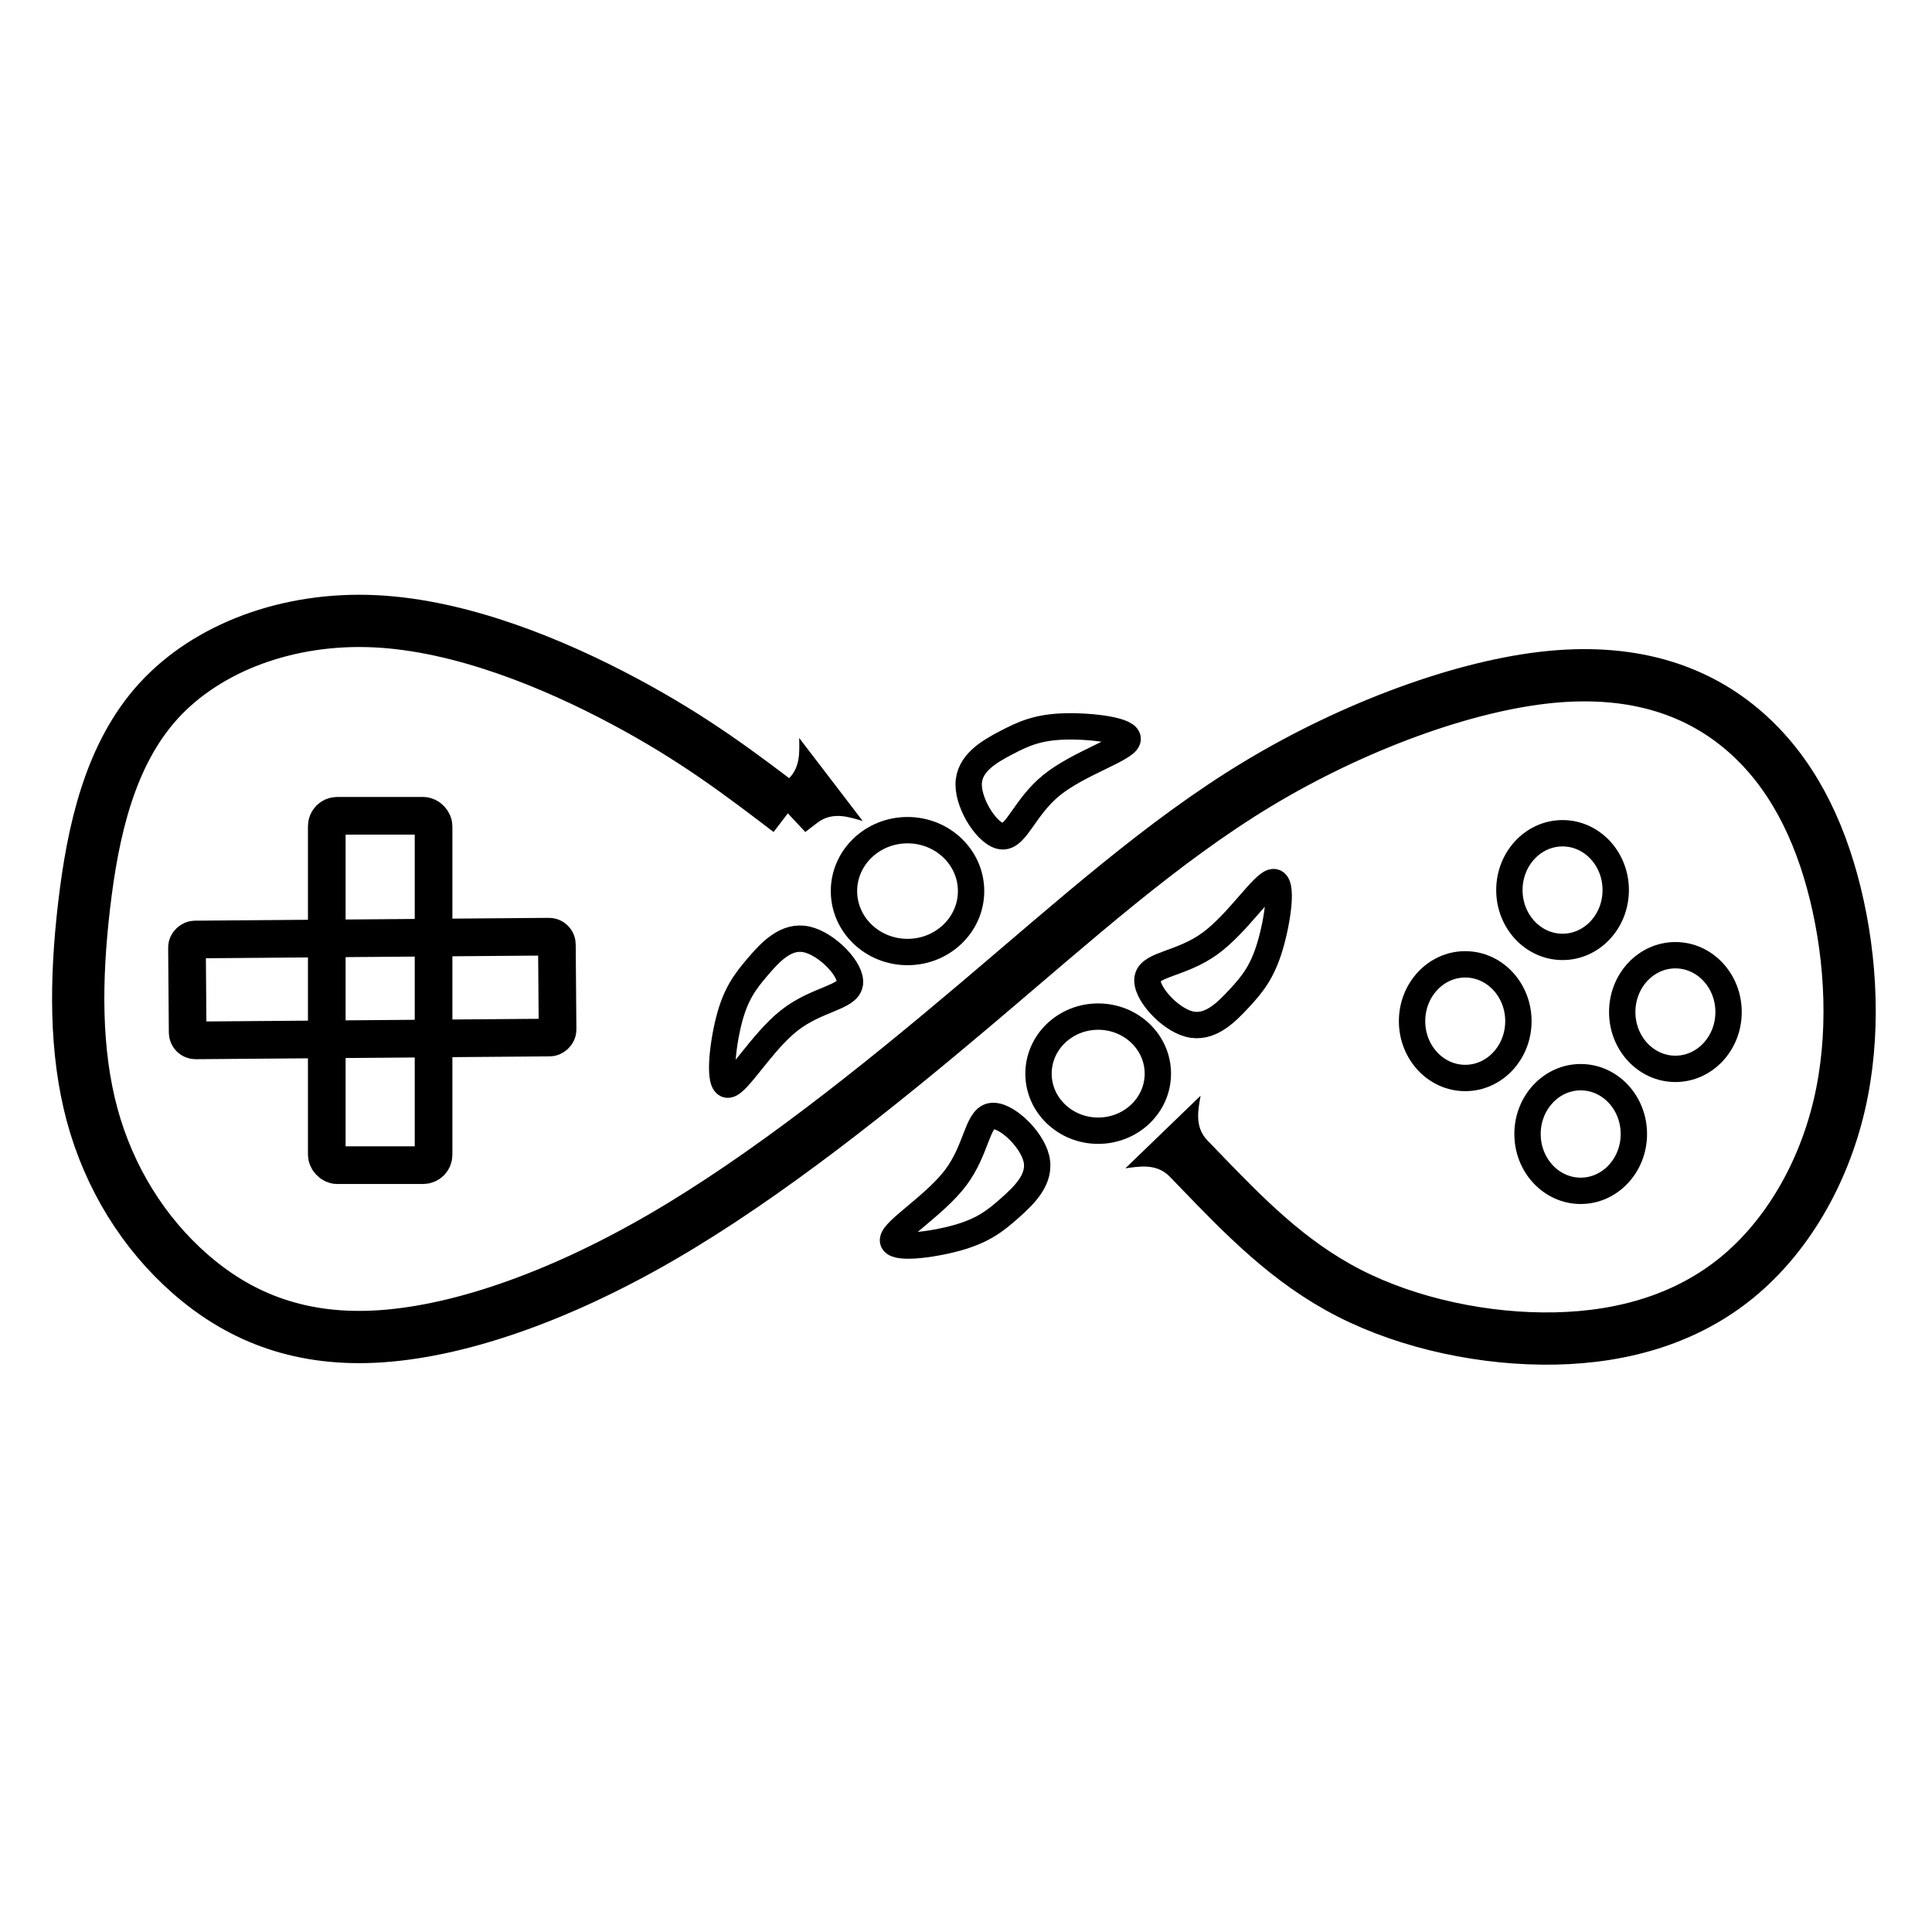
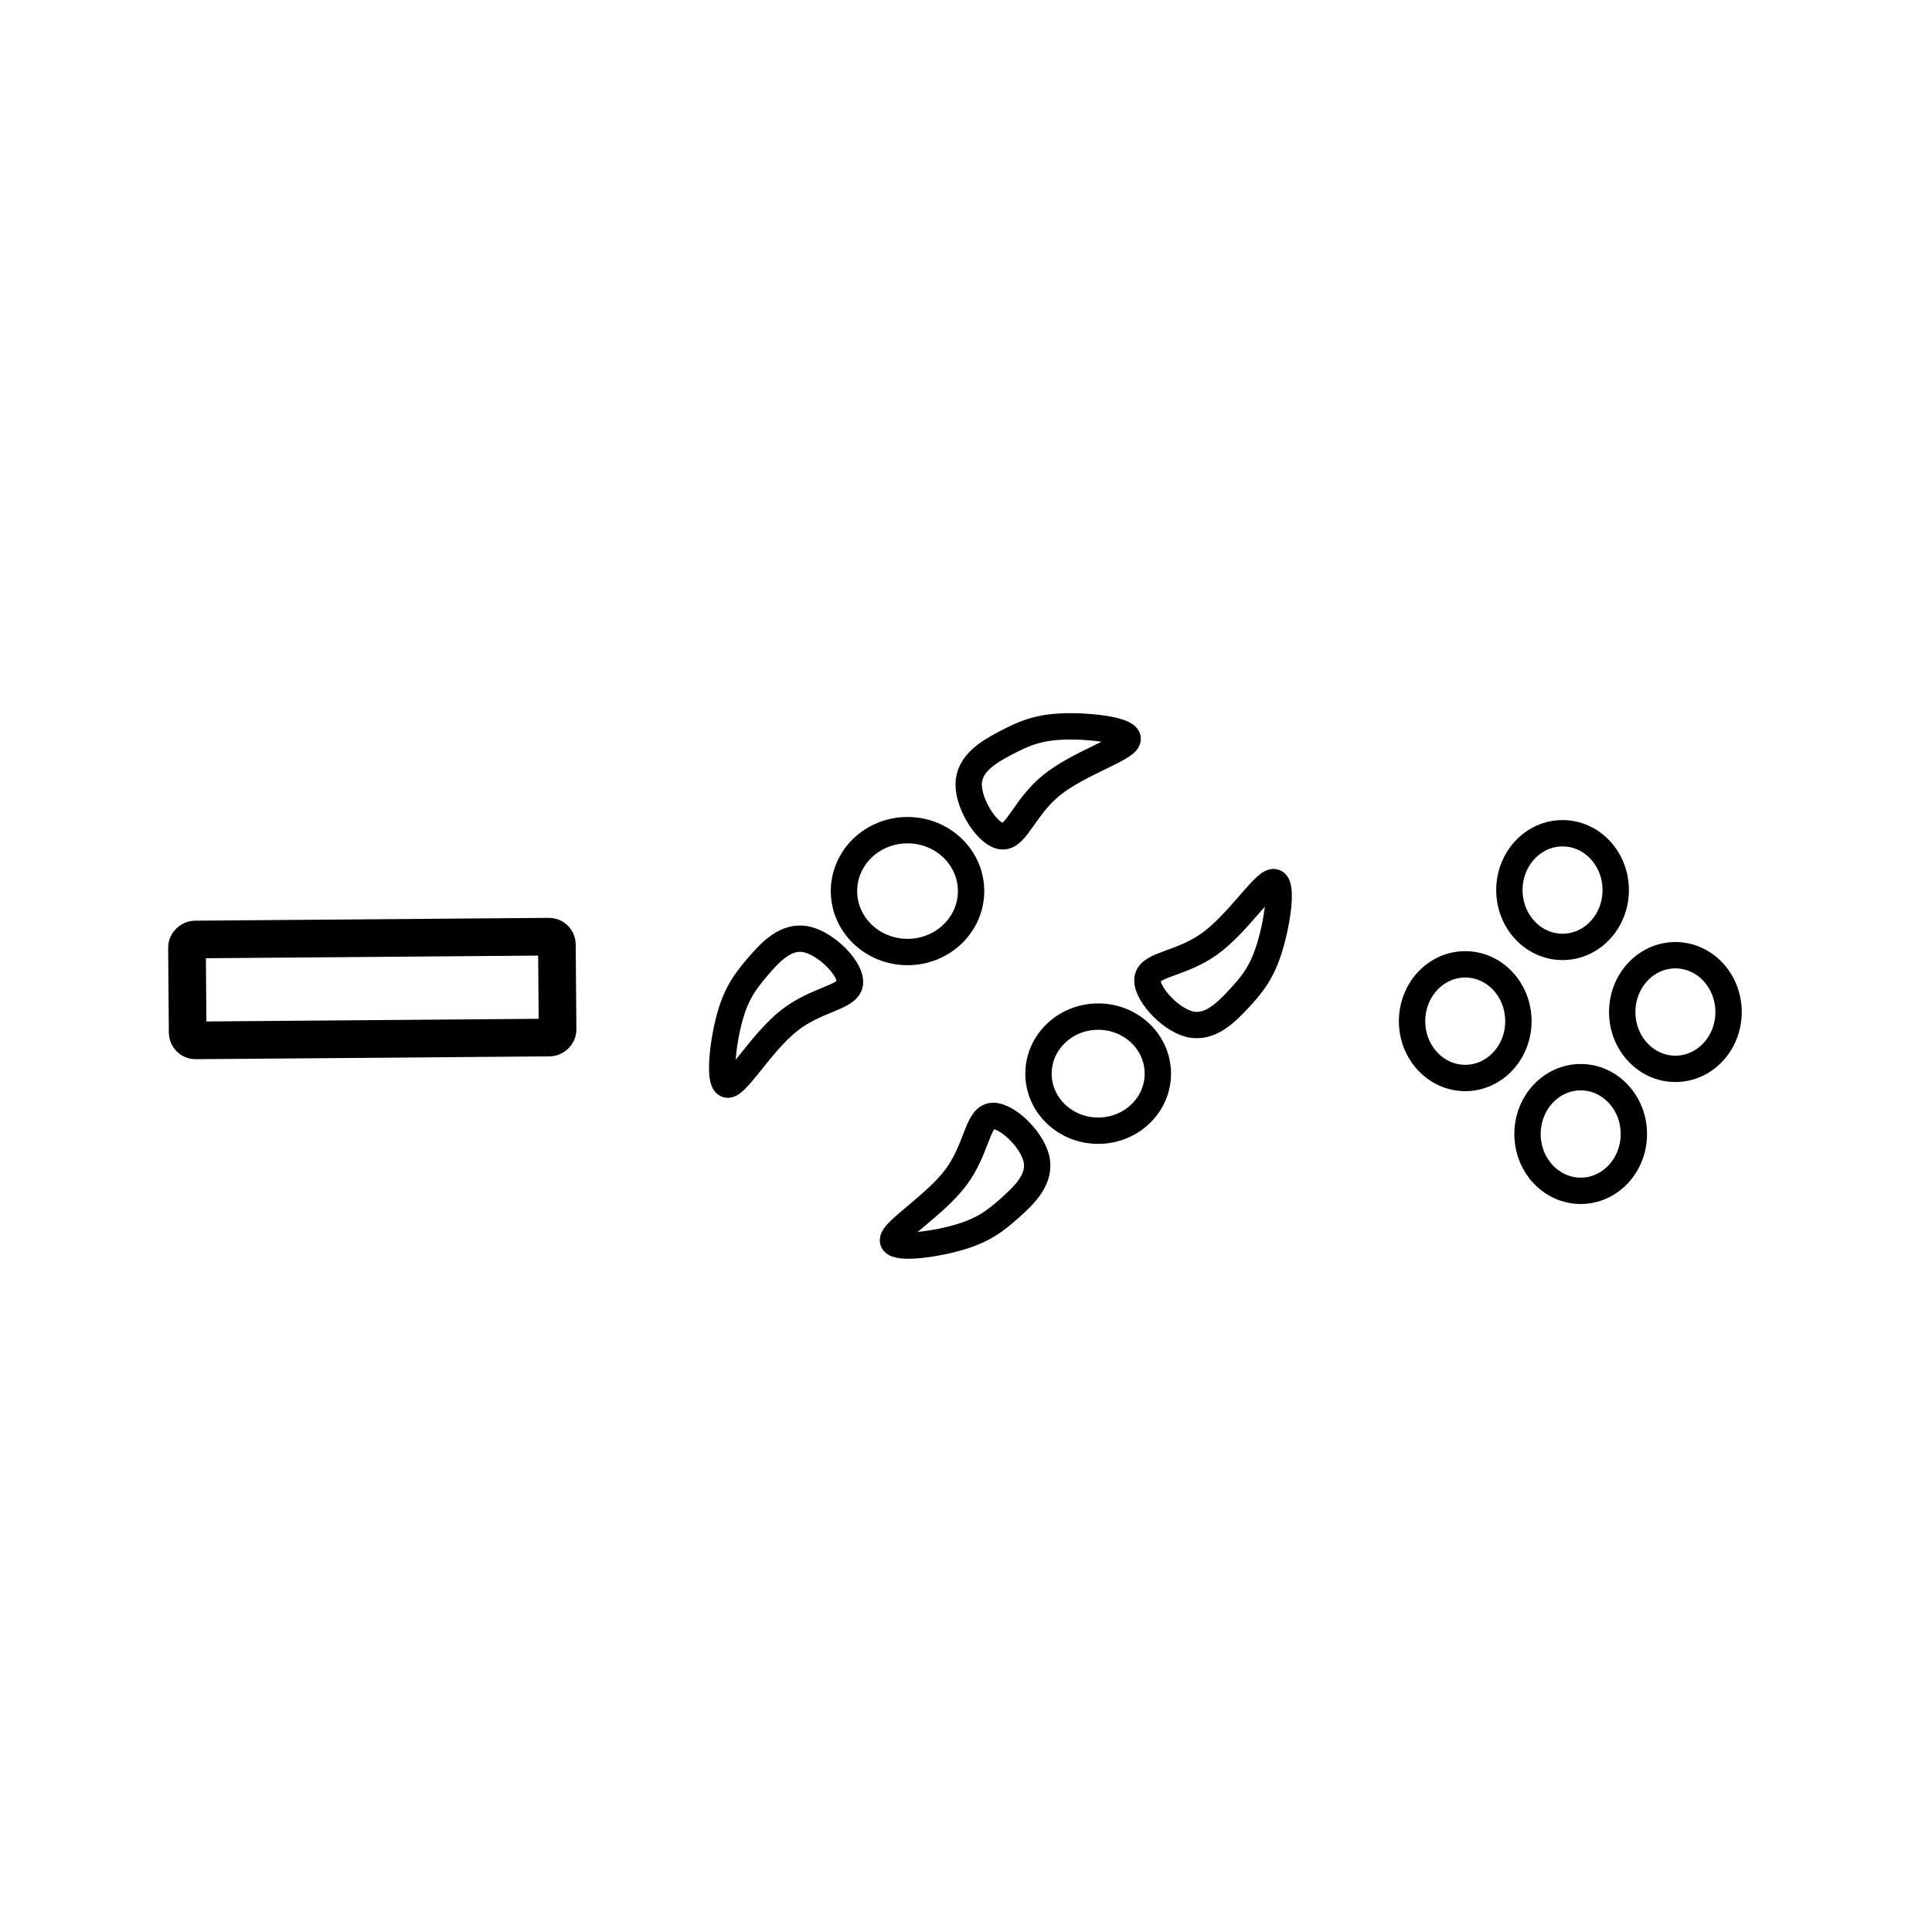
<svg xmlns="http://www.w3.org/2000/svg" xmlns:xlink="http://www.w3.org/1999/xlink" width="64" height="64" version="1.1" viewBox="0 0 16.933 16.933" xml:space="preserve">
  <defs>
    <marker id="c" overflow="visible" markerHeight="2" markerWidth="1.05" orient="auto-start-reverse" preserveAspectRatio="xMidYMid" viewBox="0 0 1.05 2">
      <path d="m0-0.5h0.292c0.373 0 0.558-0.3 0.708-0.5v2c-0.15-0.2-0.335-0.5-0.708-0.5h-0.292l-0.05-0.5z" fill="context-stroke" />
    </marker>
    <marker id="a" overflow="visible" markerHeight="2" markerWidth="1.05" orient="auto-start-reverse" preserveAspectRatio="xMidYMid" viewBox="0 0 1.05 2">
      <path d="m0-0.5h0.292c0.373 0 0.558-0.3 0.708-0.5v2c-0.15-0.2-0.335-0.5-0.708-0.5h-0.292l-0.05-0.5z" fill="context-stroke" />
    </marker>
    <marker id="b" overflow="visible" markerHeight="0.001" markerWidth="4.001" orient="auto-start-reverse" preserveAspectRatio="xMidYMid" refX="4" refY="1" viewBox="0 0 1 1">
      <g transform="scale(.5)" fill="context-stroke" stroke="context-stroke">
-         <circle cx="4" r="1" />
-         <circle cx="8" r="1" />
        <circle cx="12" r="1" />
      </g>
    </marker>
  </defs>
  <g transform="translate(-12.443,-109.44)">
    <ellipse id="f" cx="27.127" cy="118.31" rx=".466" ry=".498" fill="none" stroke="#000" stroke-width=".231" />
    <ellipse cx="22.068" cy="118.85" rx=".523" ry=".5" fill="none" stroke="#000" stroke-width=".231" />
-     <path d="m19.362 116.55c-0.417-0.318-0.834-0.637-1.448-0.964-0.614-0.328-1.425-0.665-2.185-0.701-0.76-0.036-1.468 0.229-1.897 0.699-0.428 0.47-0.576 1.144-0.652 1.794-0.076 0.65-0.08 1.275 0.07 1.831 0.15 0.555 0.453 1.04 0.86 1.396 0.407 0.356 0.919 0.584 1.616 0.55 0.697-0.034 1.58-0.33 2.509-0.868 0.929-0.538 1.902-1.319 2.765-2.049s1.628-1.422 2.467-1.928c0.839-0.506 1.814-0.864 2.567-0.937 0.753-0.073 1.303 0.131 1.703 0.48 0.4 0.349 0.65 0.841 0.792 1.421 0.142 0.58 0.176 1.247 0.034 1.853-0.142 0.606-0.46 1.152-0.894 1.508-0.434 0.356-0.983 0.523-1.593 0.536-0.61 0.013-1.281-0.127-1.811-0.399-0.531-0.272-0.921-0.677-1.311-1.081" fill="none" marker-end="url(#a)" marker-mid="url(#b)" marker-start="url(#c)" stroke="#000" stroke-dashoffset="10.221" stroke-linejoin="bevel" stroke-miterlimit="3.3" stroke-width=".458" />
    <ellipse cx="20.397" cy="117.25" rx=".557" ry=".534" fill="none" stroke="#000" stroke-width=".231" />
    <path id="d" d="m22.502 118.01c-0.028 0.119 0.184 0.358 0.362 0.405 0.178 0.047 0.322-0.097 0.438-0.222 0.116-0.125 0.203-0.231 0.271-0.457 0.068-0.225 0.118-0.57 0.03-0.565-0.087 6e-3 -0.311 0.362-0.557 0.54-0.246 0.178-0.515 0.178-0.544 0.298z" fill="none" stroke="#000" stroke-width=".231" />
    <path id="e" d="m21.23 116.77c-0.123-4e-3 -0.298-0.271-0.297-0.455 6.92e-4 -0.184 0.177-0.286 0.328-0.365 0.151-0.079 0.276-0.136 0.511-0.143 0.235-7e-3 0.581 0.035 0.553 0.118-0.028 0.083-0.43 0.206-0.666 0.397-0.236 0.192-0.306 0.451-0.429 0.448z" fill="none" stroke="#000" stroke-width=".231" />
    <use transform="rotate(177.66 21.196 118.01)" xlink:href="#d" />
    <use transform="rotate(165.99 21.028 117.99)" xlink:href="#e" />
    <use transform="translate(-.989 -1.069)" xlink:href="#f" />
    <use transform="translate(-1.842 .08)" xlink:href="#f" />
    <use transform="translate(-.83 1.069)" xlink:href="#f" />
-     <rect x="15.307" y="116.59" width=".936" height="3.062" rx=".091" ry=".091" fill="none" stroke="#000" stroke-width=".33" />
    <rect transform="matrix(.008 1 -1 .008 0 0)" x="117.78" y="-16.381" width=".884" height="3.242" rx=".069" ry=".069" fill="none" stroke="#000" stroke-width=".33" />
  </g>
</svg>